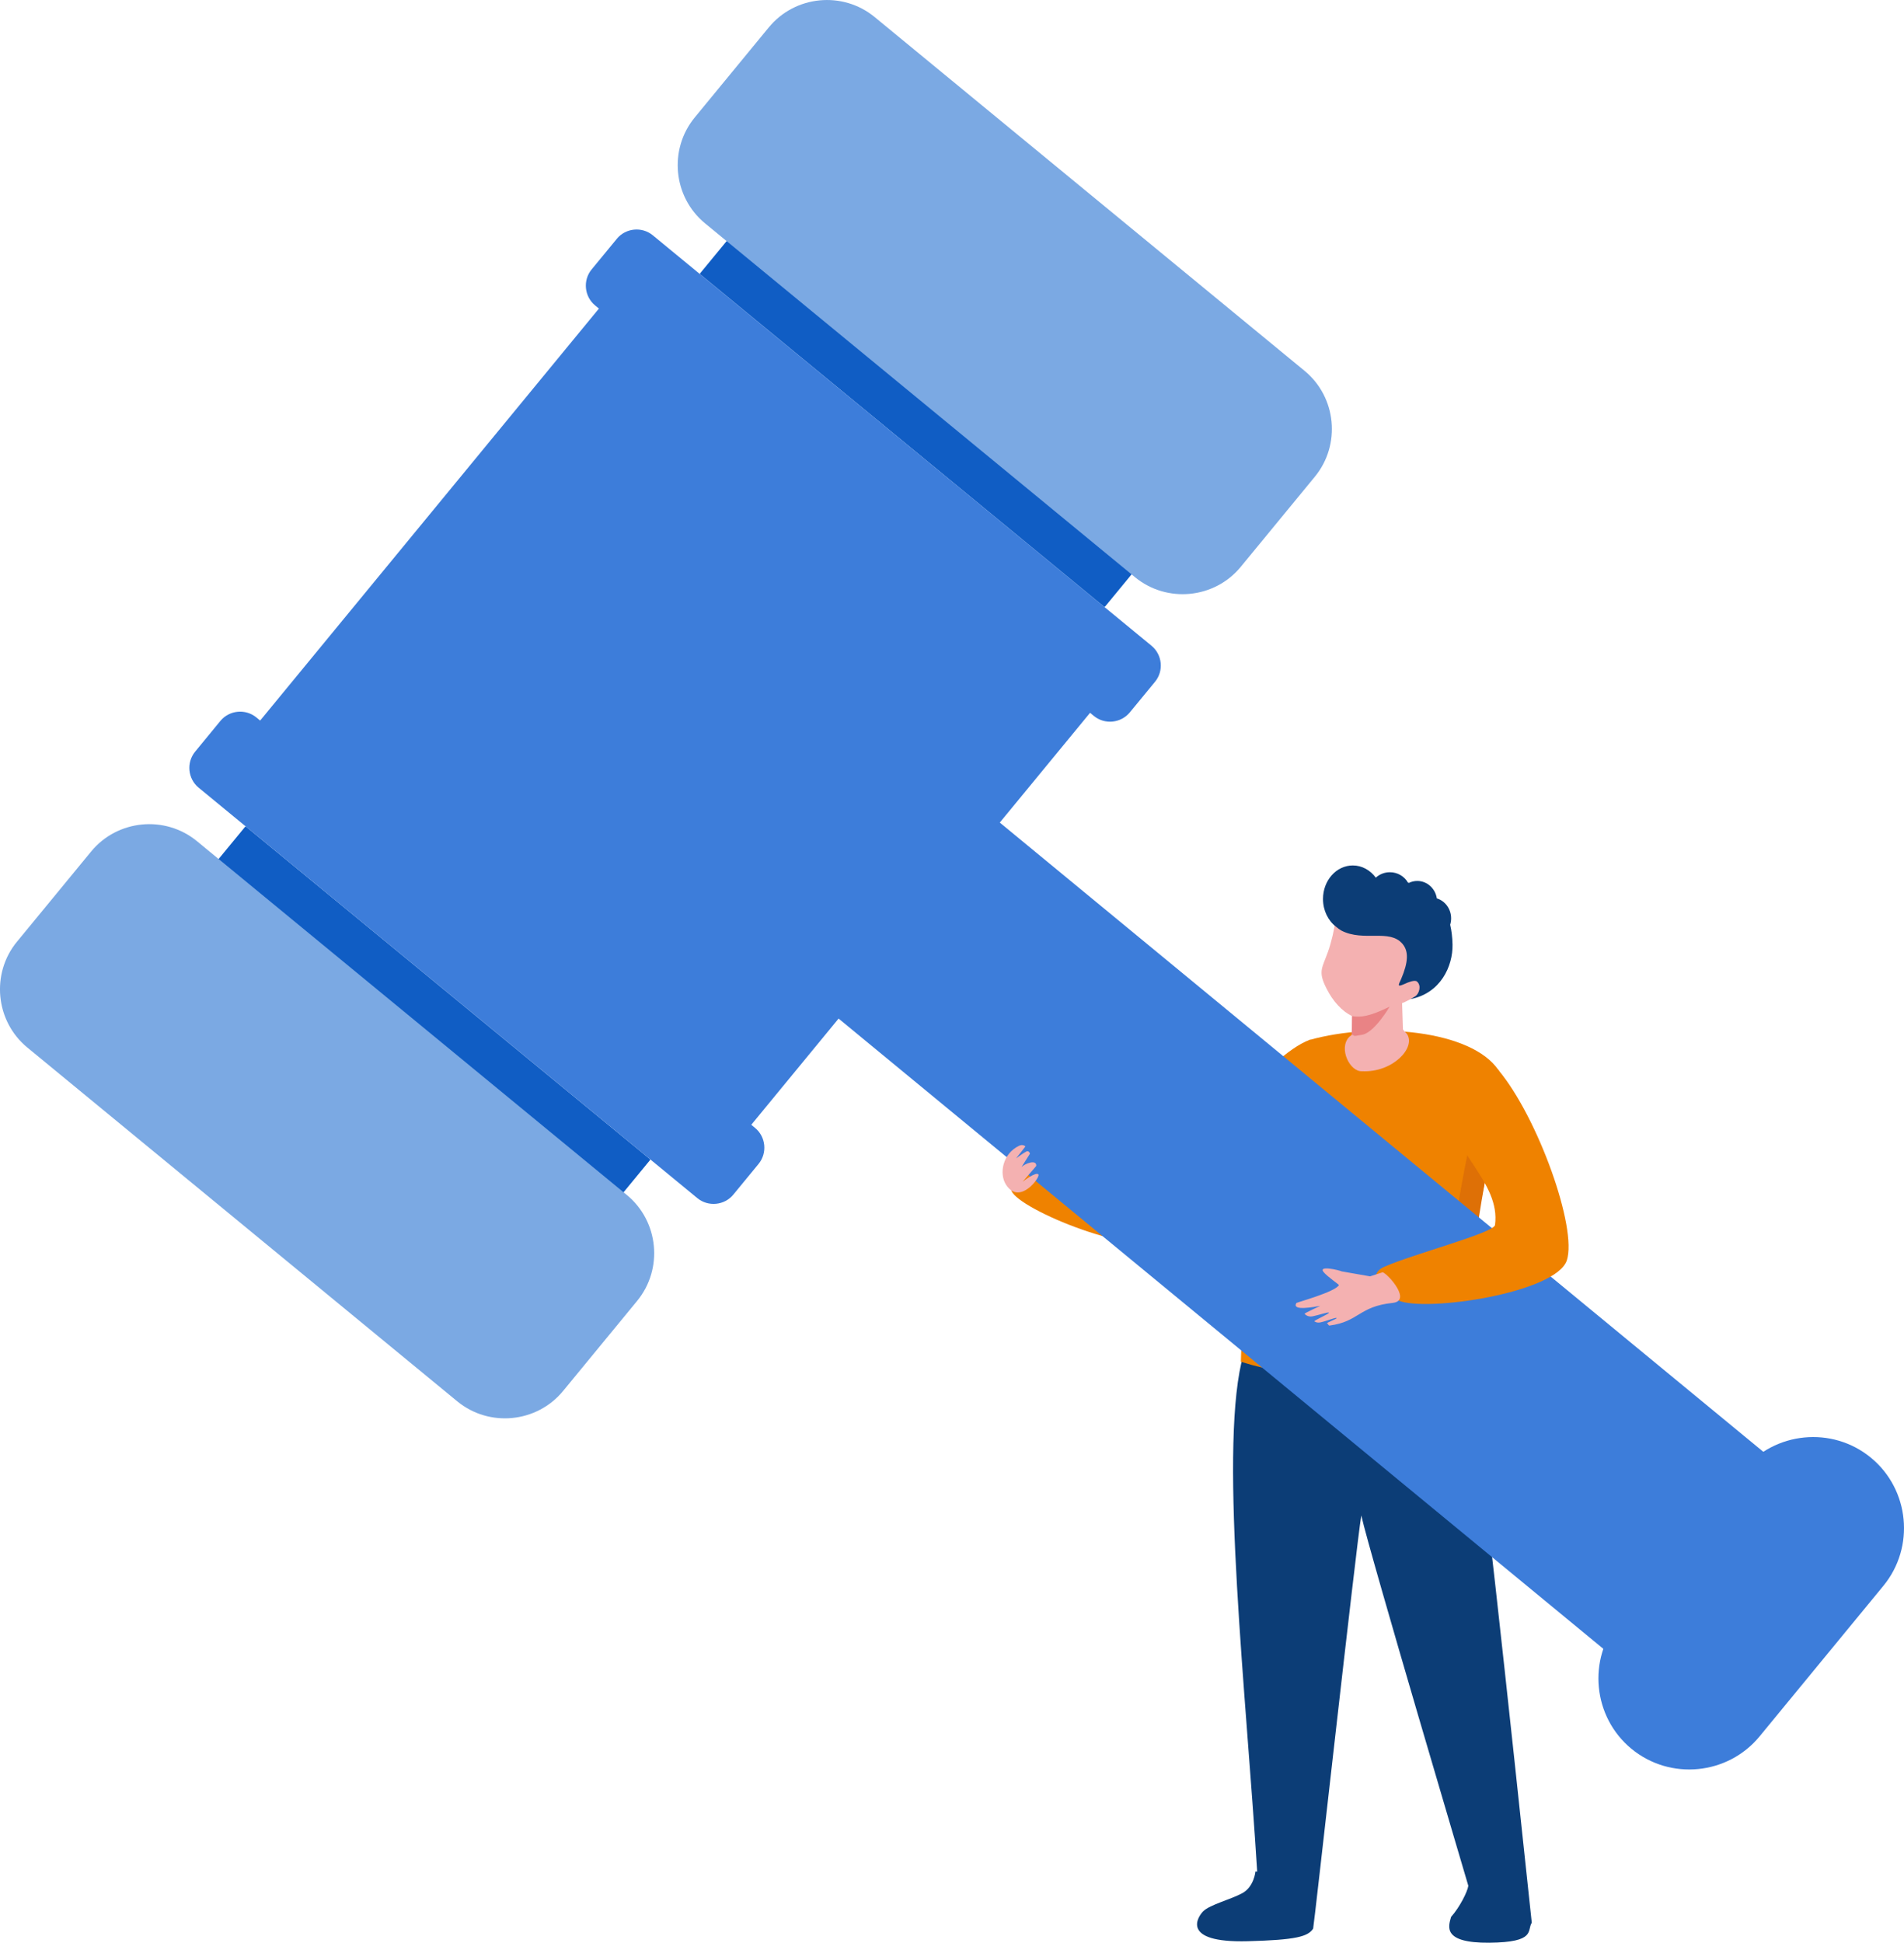
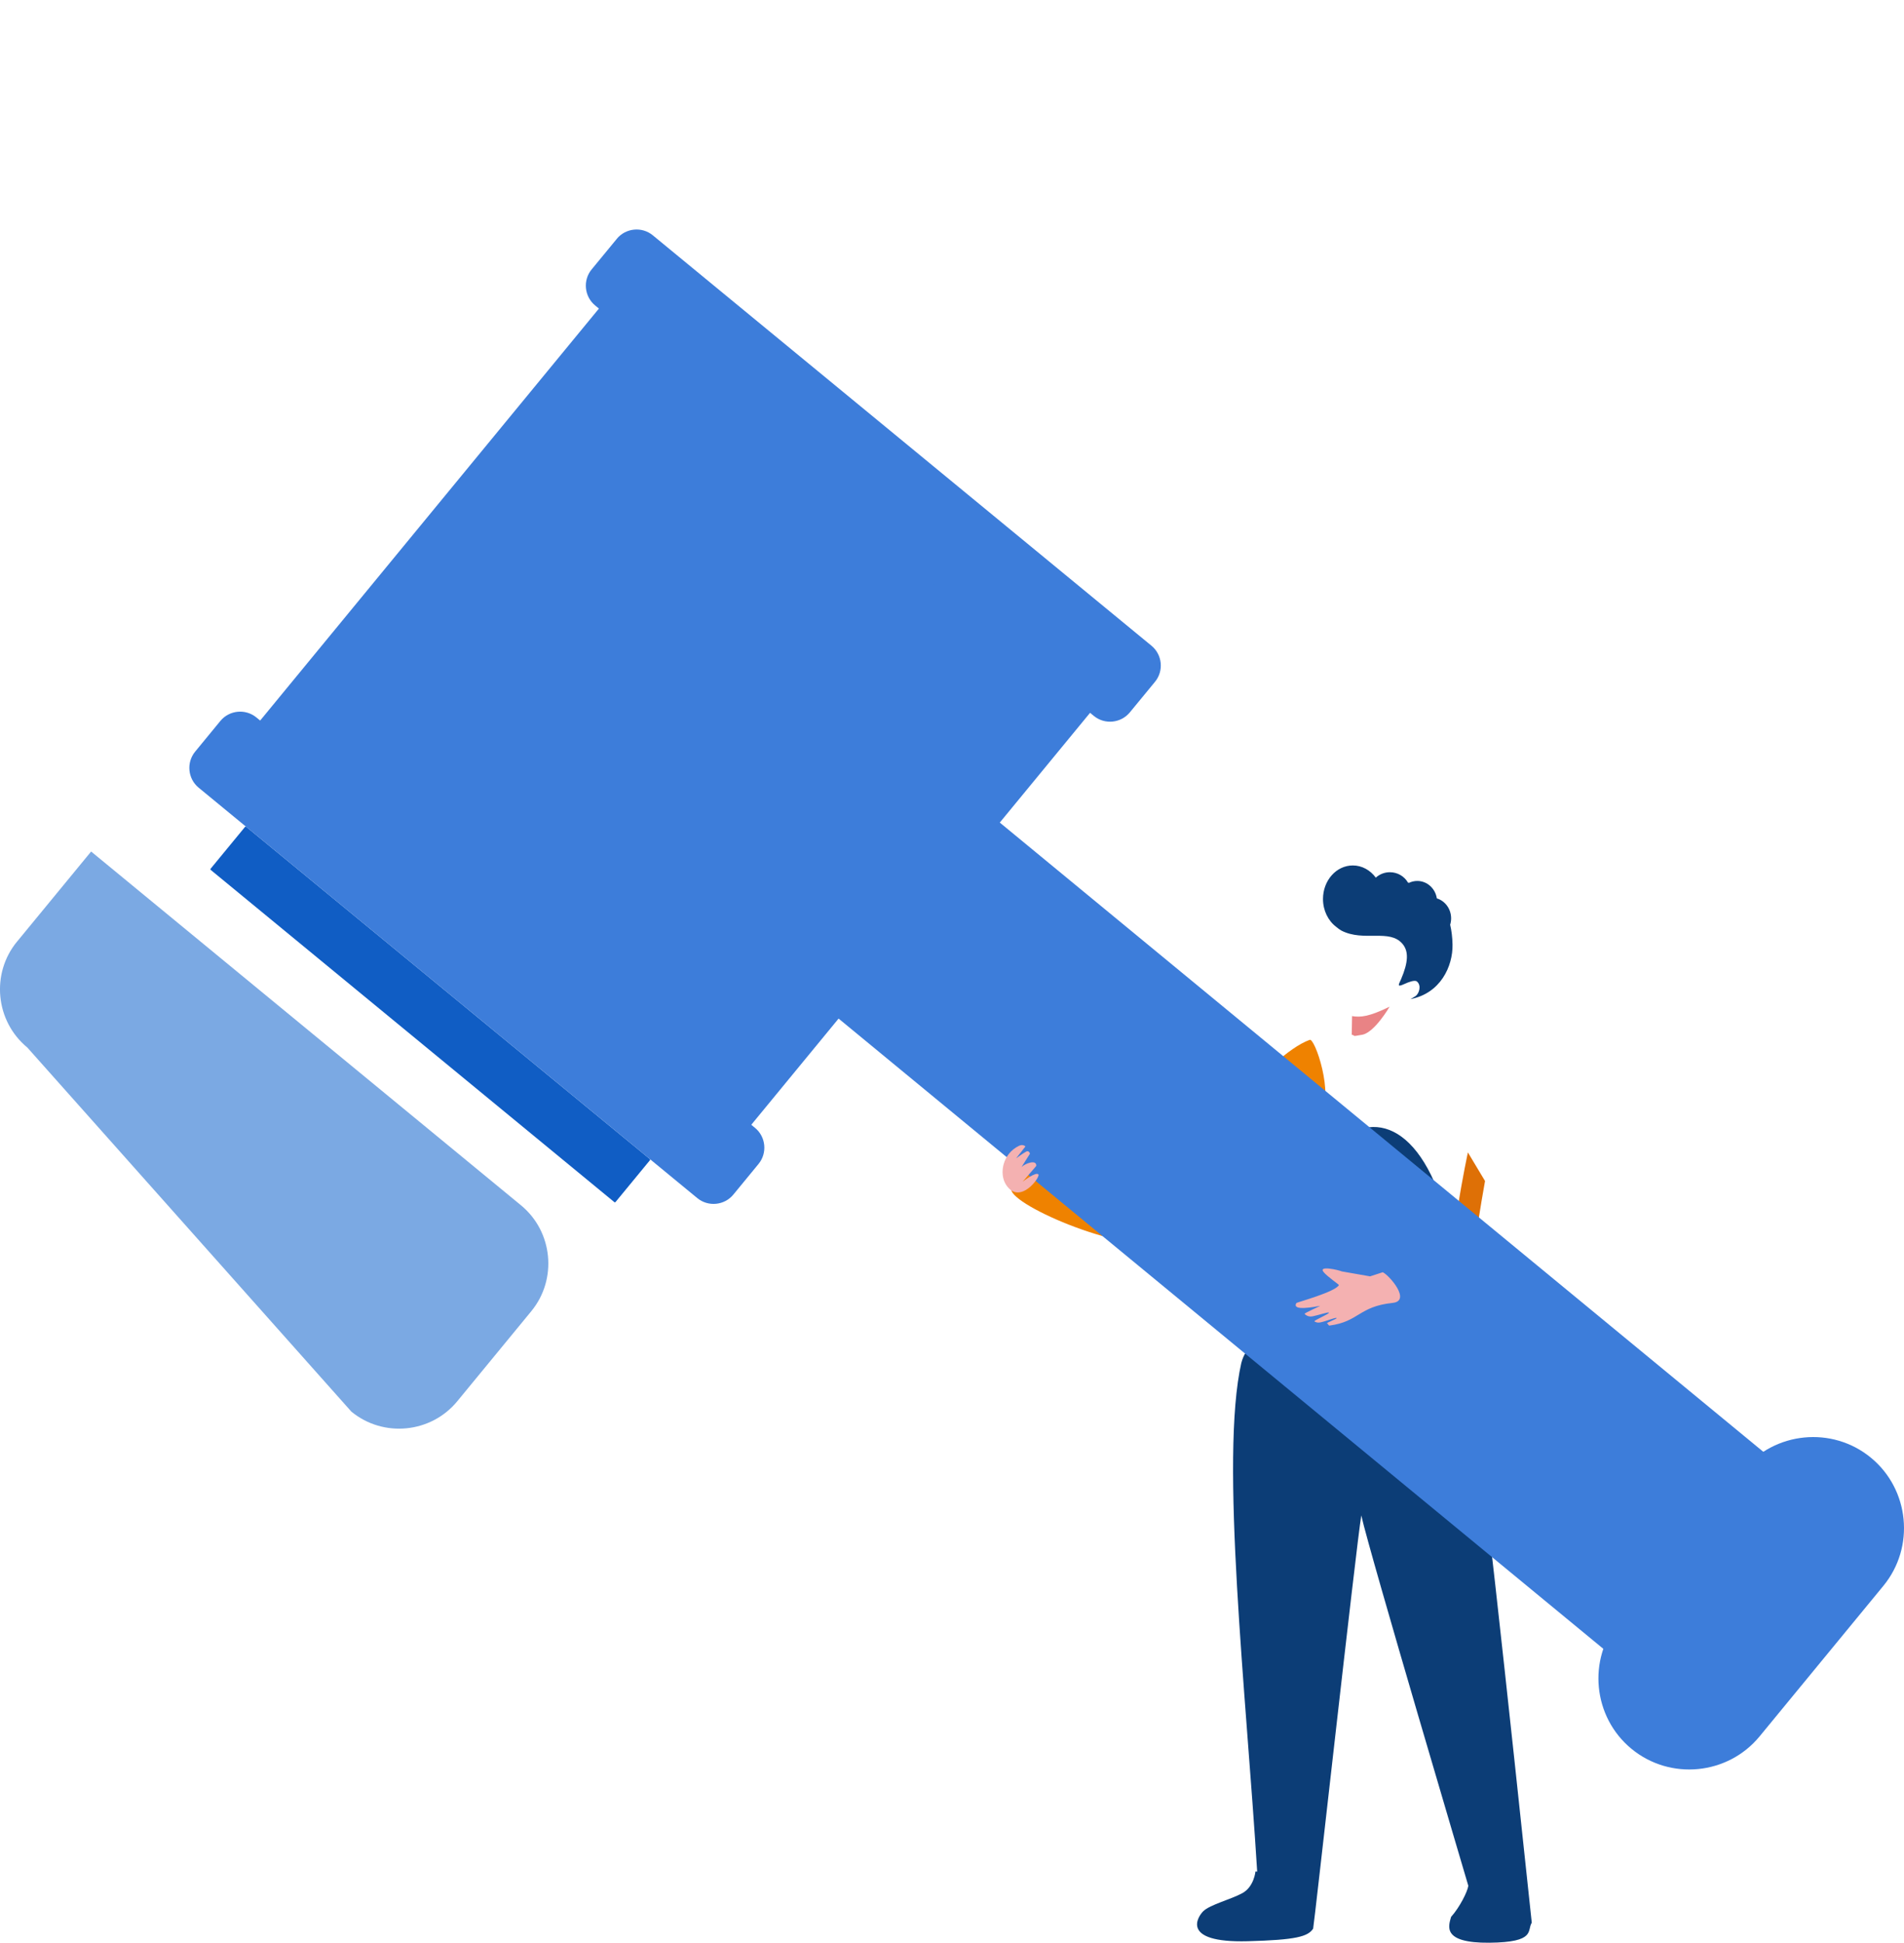
<svg xmlns="http://www.w3.org/2000/svg" id="Calque_2" data-name="Calque 2" viewBox="0 0 500.21 510.13">
  <defs>
    <style>
      .cls-1 {
        fill: #de7006;
      }

      .cls-1, .cls-2, .cls-3, .cls-4, .cls-5, .cls-6, .cls-7, .cls-8, .cls-9 {
        stroke-width: 0px;
      }

      .cls-1, .cls-2, .cls-3, .cls-4, .cls-5, .cls-8, .cls-9 {
        fill-rule: evenodd;
      }

      .cls-2 {
        fill: #105dc4;
      }

      .cls-3 {
        fill: #e98385;
      }

      .cls-4 {
        fill: #0c3d76;
      }

      .cls-5 {
        fill: #146ccb;
      }

      .cls-6 {
        fill: #7ba9e3;
      }

      .cls-7 {
        fill: #3d7dda;
      }

      .cls-8 {
        fill: #ef8200;
      }

      .cls-9 {
        fill: #f4b1b1;
      }
    </style>
  </defs>
  <g id="Layer_1" data-name="Layer 1">
    <g>
      <path class="cls-4" d="m326.13,357.81c-5.72,25.12,1.29,87.22,4.15,133.66l-.45-.04s-.36,4.01-3.44,5.69c-3.08,1.68-8.44,2.99-10.26,4.73-1.31,1.26-6.34,8.37,11.65,7.9,12.78-.34,15.83-1.23,17.2-3.3.19-.29,11.32-100.51,12.65-108.51,2.28,10.2,28.12,97.19,28.12,97.25-.21,1.54-2.26,5.63-4.53,8.17-.7,2.49-2.37,6.88,10.03,6.78,12.39-.11,9.85-3.24,11.17-5.25-5.5-51.71-14.34-135.05-17.11-148.81l-.77-.72c-2.21-88.52-49.25-65.71-45.01-12.12.48,6.06-11.26,6.22-13.39,14.57" />
      <path class="cls-8" d="m346.87,293.23c-5.41,11.87-24.13,31.23-39.61,33.53-13.85,2.06-43.04-11-41.56-14.78,1.61-4.11,5.83-8.72,7.99-5.72,8.37,2.5,36.42-2.97,38.3-3.11,1.78-.12,21.08-26.1,32.05-30.08,1.3-.84,6.63,14.41,2.82,20.15" />
-       <path class="cls-8" d="m393.68,281.01c5.16,7.69-11.41,39.8-7.11,78.86-24.12,4.14-46.17,2.3-60.58-2.29.67-15.92.72-71.17,18.05-84.5,17.16-4.81,42.57-2.6,49.63,7.93" />
      <path class="cls-1" d="m390.14,310.13c-2.37,13.45-5.54,31.86-3.57,49.74-.84.15-1.69.28-2.53.41-.96-2.92-1.98-4.85-2.98-18.44-1-13.59,4.58-39.22,4.58-39.22l4.5,7.5h0Z" />
      <path class="cls-5" d="m386.22,334.02c-.27,3.7-.43,7.52-.42,11.43-2.93.54-8.25-.25-16.78-.37-10.6-.14-15.05,2.6-15.05,2.6,0,0-1.33-6.58-.85-7.76.47-1.18,9.56-3.36,14.3-4.54,4.27-1.07,14.18-1.06,18.82-1.36" />
-       <path class="cls-9" d="m348.49,259.57c1.7,3.38,4.07,5.98,6.72,7.25l-.09,4.91-.71.61c-2.8,3,.23,9.14,3.41,8.96,8.05.4,14.23-6.2,11.81-9.79l-1.05-1.17-.23-6.94c.42-.02,3.44-1.74,4.34-2.02.9-.28,2.22-2.01,2.31-3.84.09-1.83-2.74-1.24-2.74-1.24,3.43-4.69,7.31-8.52,2.27-12.74-5.03-4.22-16.59-6.69-16.59-6.69l-6.96-2.41c.89,2.4-.3,10.41-2.08,15.41-1.6,4.48-2.69,5.18-.41,9.71" />
      <path class="cls-3" d="m365.07,264.35s-3.93,6.75-7.17,7.36c-3.23.61-1.58.16-2.78.02l.09-4.91c2.23.36,4.41.18,9.86-2.47" />
      <path class="cls-4" d="m352.43,244.38c5.86,3,12.61-.56,16.02,3.46,1.69,1.99,1.52,4.86-.37,9.29-.56,1.31-1.3,2.27.9,1.25,1.01-.47,2.68-1.12,3.25-.66,1.27,1.02.63,3.18-.38,3.87-.45.31-1.31.77-1.31.77,7.88-1.49,11.17-8.61,11.06-14.33-.04-1.94-.26-3.67-.62-5.2.16-.53.25-1.09.25-1.67,0-2.49-1.58-4.59-3.75-5.25-.4-2.6-2.55-4.58-5.14-4.58-.78,0-1.52.18-2.18.5l-.26-.07c-.95-1.63-2.72-2.72-4.76-2.72-1.43,0-2.72.54-3.7,1.42-1.44-1.95-3.61-3.2-6.04-3.2-4.33,0-7.83,3.94-7.83,8.81,0,3.04,1.37,5.73,3.46,7.31.42.37.89.71,1.4,1" />
      <path class="cls-2" d="m55.33,228.12l9.04-10.98c.08-.09.22-.11.31-.03l106.04,87.24c.09.08.11.22.03.31l-9.04,10.98c-.08.09-.22.11-.31.03l-106.04-87.24c-.09-.08-.11-.22-.03-.31" />
-       <path class="cls-6" d="m4.48,247.26l19.46-23.66c6.9-8.39,19.42-9.61,27.81-2.71l112.93,92.9c8.39,6.9,9.61,19.42,2.71,27.81l-19.46,23.66c-6.9,8.39-19.42,9.61-27.81,2.71L7.18,275.07c-8.39-6.9-9.61-19.42-2.71-27.81" />
+       <path class="cls-6" d="m4.48,247.26l19.46-23.66l112.93,92.9c8.39,6.9,9.61,19.42,2.71,27.81l-19.46,23.66c-6.9,8.39-19.42,9.61-27.81,2.71L7.18,275.07c-8.39-6.9-9.61-19.42-2.71-27.81" />
      <path class="cls-7" d="m64.21,194.24l96.27-117.02c1.49-1.81,4.18-2.07,5.99-.58l122.46,100.74c1.81,1.49,2.07,4.18.58,5.99l-26.85,32.63,208.88,172.06c14.15,11.65,16.21,32.75,4.56,46.91-11.64,14.16-32.76,16.22-46.91,4.56l-208.88-172.06,33.48-40.7-60.55,73.61c-1.49,1.81-4.18,2.07-5.99.58l-122.46-100.74c-1.81-1.49-2.07-4.18-.58-5.99" />
      <path class="cls-7" d="m51.27,197.37l6.62-8.05c2.35-2.86,6.61-3.27,9.47-.92l131,107.77c2.86,2.35,3.27,6.61.92,9.47l-6.62,8.05c-2.35,2.86-6.61,3.27-9.47.92L52.19,206.84c-2.86-2.35-3.27-6.61-.92-9.47" />
-       <path class="cls-2" d="m192.99,60.77l-9.04,10.98c-.08.09-.06.23.03.31l106.04,87.24c.09.08.23.06.31-.03l9.04-10.98c.08-.09.06-.23-.03-.31l-106.04-87.24c-.09-.08-.23-.06-.31.03" />
-       <path class="cls-6" d="m201.98,7.18l-19.46,23.66c-6.9,8.39-5.69,20.91,2.71,27.81l112.93,92.9c8.39,6.9,20.91,5.69,27.81-2.71l19.46-23.66c6.9-8.39,5.69-20.91-2.71-27.81L229.79,4.48c-8.39-6.9-20.91-5.69-27.81,2.71" />
      <path class="cls-7" d="m162.05,62.71l-6.62,8.04c-2.35,2.85-1.93,7.11.92,9.46l131.01,107.78c2.85,2.35,7.11,1.93,9.46-.92l6.62-8.04c2.35-2.85,1.93-7.11-.92-9.46L171.5,61.79c-2.85-2.35-7.11-1.93-9.46.92" />
      <path class="cls-7" d="m425.35,425.58l32.52-39.53c8.35-10.15,23.49-11.63,33.65-3.27h0c10.15,8.35,11.63,23.49,3.27,33.65l-32.52,39.53c-8.35,10.15-23.49,11.63-33.65,3.27h0c-10.15-8.35-11.63-23.49-3.27-33.65" />
-       <path class="cls-8" d="m381.38,291.8c.4-8.44,6.33-17.94,12.3-10.79,10.34,12.38,20.77,41.5,17.94,49.99-2.94,8.52-36.88,13.58-44.21,10.52-3.45-1.45-4.45-1.76-5.48-4.09-.6-1.36-1.21-3.47,1.71-4.76,7.77-3.44,28.68-8.86,29.12-10.98,1.53-11.38-11.89-19.4-11.4-29.88" />
      <path class="cls-9" d="m363.26,334.08l-3.32,1.08-7.43-1.3c-.83-.37-6.23-1.63-4.8.15,1.01,1.25,4.12,3.31,4.04,3.45-.99,1.81-11.06,4.53-11.16,4.69-1.4,2.29,5.09.94,6.2.76.29-.05-4.26,1.93-4.05,2.11.25.23.89.86,2.11.63,1.5-.28,3.98-1.17,4.28-.96.31.22-4.12,2.1-3.81,2.29.23.14.7.45,1.64.25,1.54-.33,3.79-1.3,4.17-1.15.39.16-2.86,1.31-2.49,1.43.29.09.36.61.65.57,7.77-1.03,7.65-5.02,16.58-5.95,4.97-.52-.9-7.29-2.61-8.06" />
      <path class="cls-9" d="m272.84,308.44c-.58-.94-4.18,1.87-4.18,1.87l3.58-4.14c.14-1.81-2.92-.67-3.87.29l2.22-3.52s-.25-.88-.92-.58c-.67.3-2.72,1.81-2.72,1.81l2.45-3.12s-.6-.69-1.69-.17c-4.32,2.07-5.28,7.32-3.41,10.22,3.56,5.52,8.97-1.93,8.52-2.66" />
    </g>
  </g>
</svg>